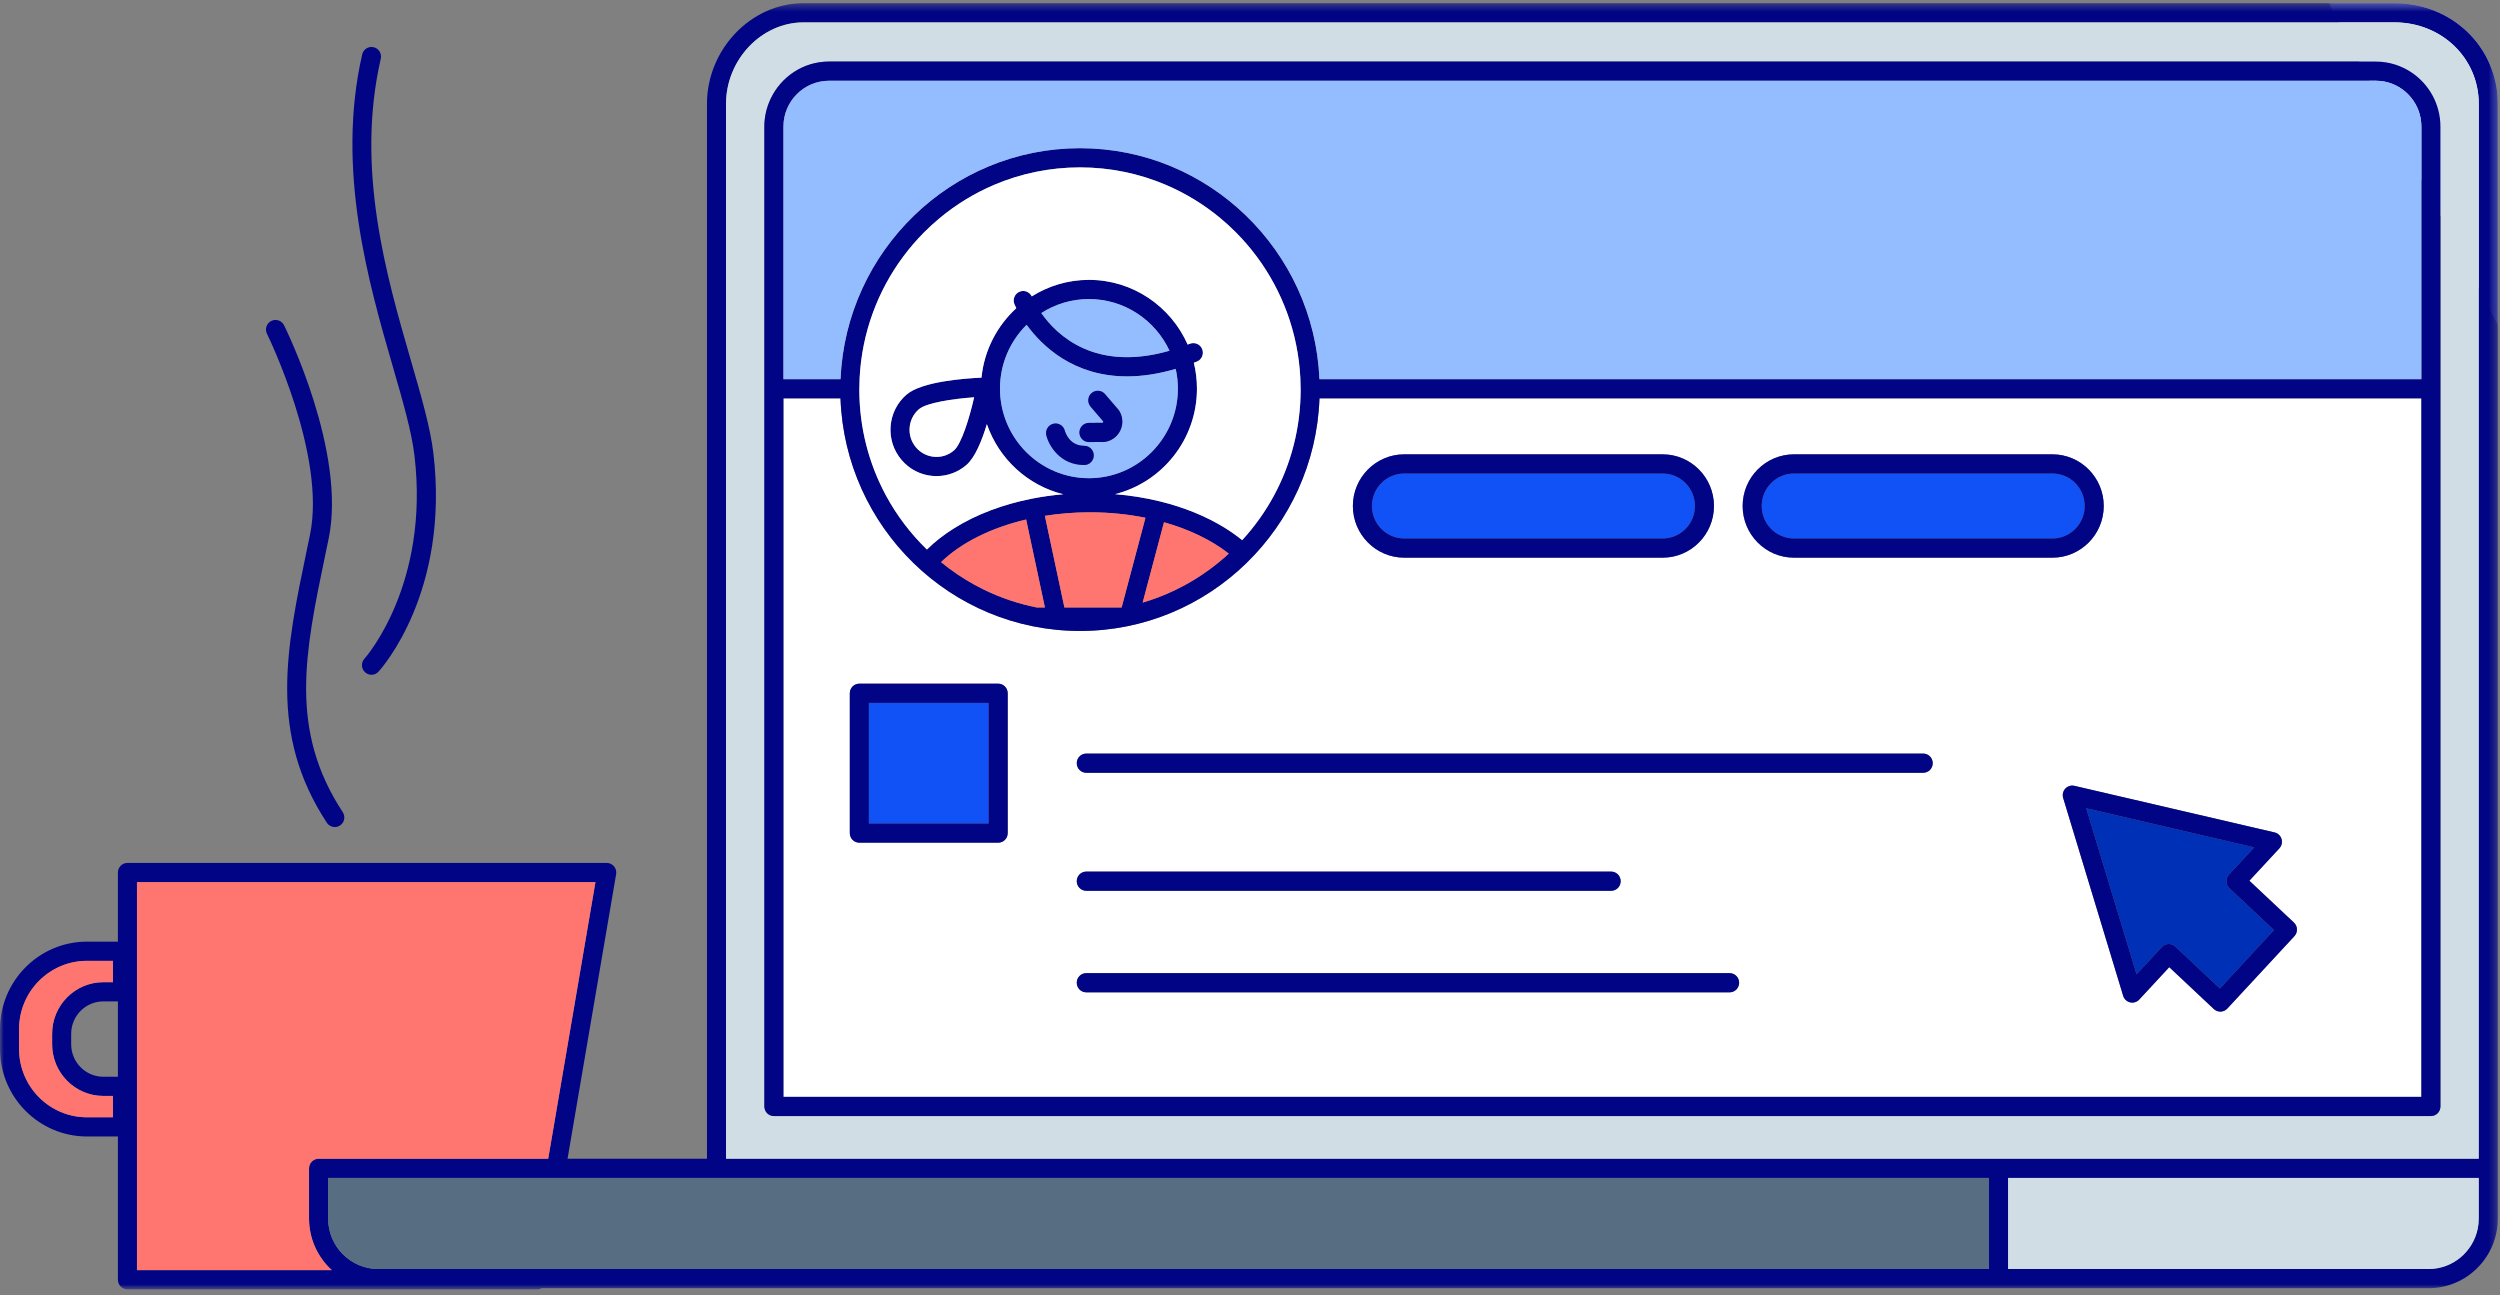
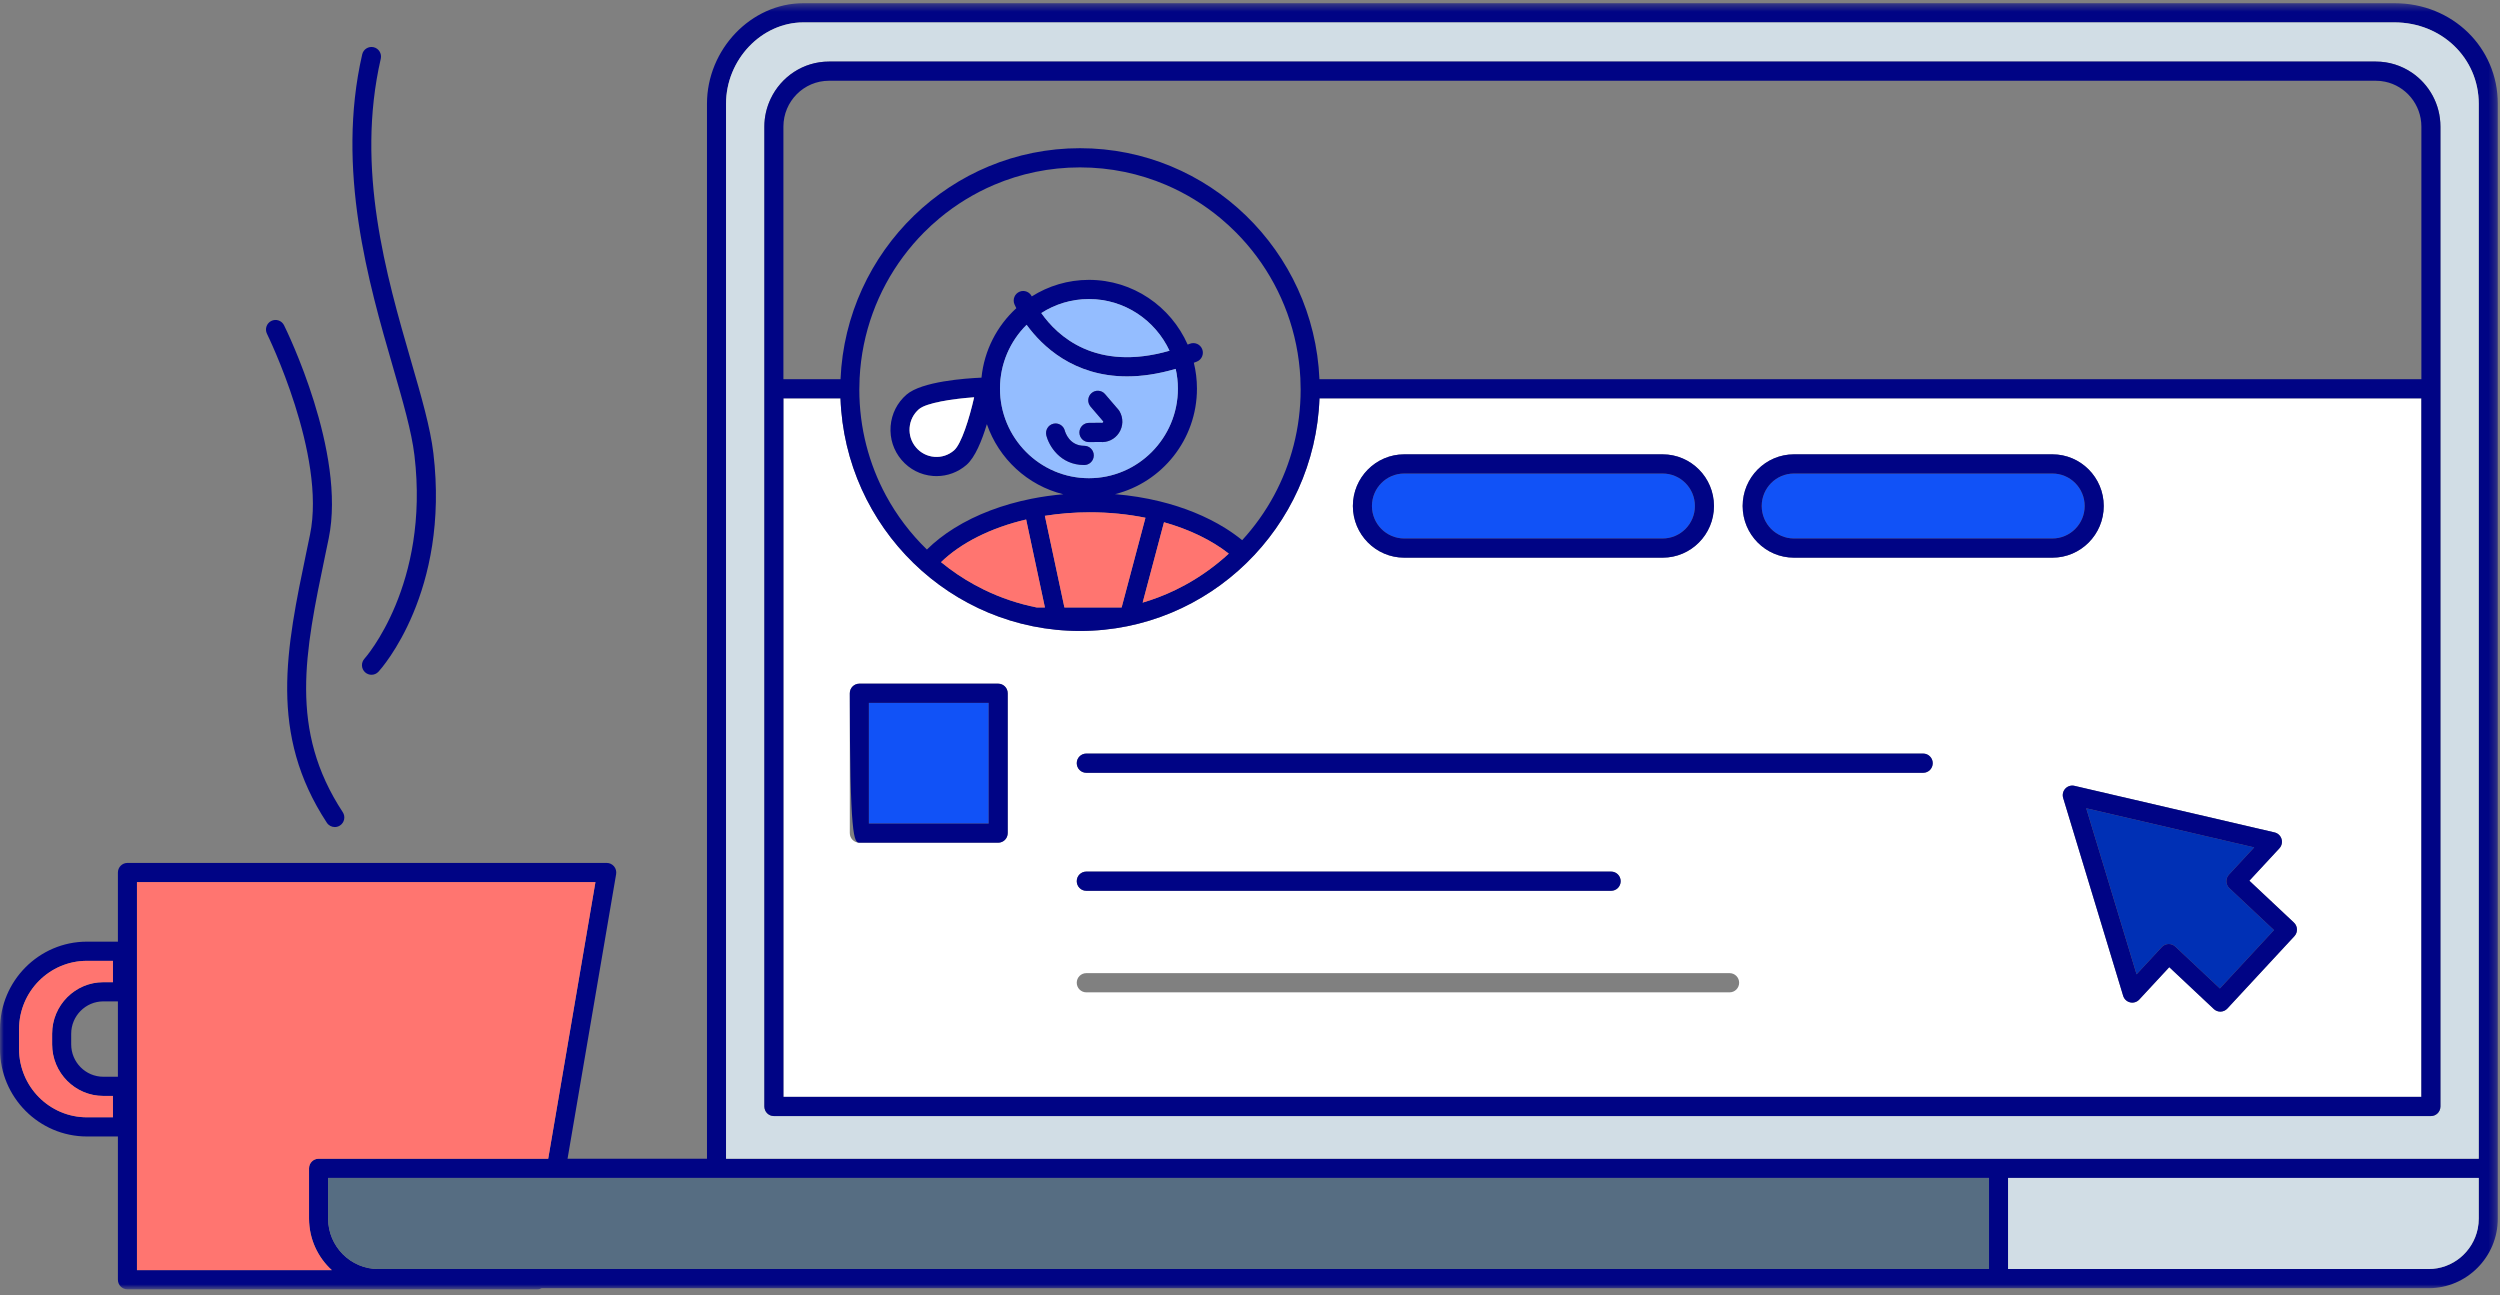
<svg xmlns="http://www.w3.org/2000/svg" xmlns:xlink="http://www.w3.org/1999/xlink" width="330px" height="171px" viewBox="0 0 330 171" version="1.1">
  <rect x="0" y="0" width="330" height="171" fill="#808080" stroke="none" />
  <title>34944E26-59E5-4201-9225-B90435D820D1</title>
  <desc>Created with sketchtool.</desc>
  <defs>
    <polygon id="path-1" points="0.032 0.384 22.355 0.384 22.355 42.861 0.032 42.861" />
    <polygon id="path-3" points="0 0.384 329.712 0.384 329.712 170.156 0 170.156" />
    <polygon id="path-5" points="0 170.194 329.712 170.194 329.712 0.422 0 0.422" />
  </defs>
  <g id="Desktop" stroke="none" stroke-width="1" fill="none" fill-rule="evenodd">
    <g id="Blog/Old-design" transform="translate(-536, -4747)">
      <g id="Book-demo" transform="translate(503, 4554)">
        <g id="Group-55" transform="translate(33, 193)">
          <g id="Group-3" transform="translate(307.357, 0.038)">
            <mask id="mask-2" fill="white">
              <use xlink:href="#path-1" />
            </mask>
            <g id="Clip-2" />
-             <path d="M0.032,0.384 L8.703,0.384 C16.359,0.384 22.355,6.219 22.355,13.669 L22.355,42.861" id="Fill-1" fill="#D7E5FF" mask="url(#mask-2)" />
          </g>
          <g id="Group-6" transform="translate(0, 0.038)">
            <mask id="mask-4" fill="white">
              <use xlink:href="#path-3" />
            </mask>
            <g id="Clip-5" />
            <path d="M275.179,0.384 L164.182,0.384 L275.179,0.384 Z M327.196,152.914 L263.808,152.914 L95.837,152.914 L95.837,13.668 C95.837,7.841 100.516,2.918 106.055,2.918 L316.06,2.918 C322.305,2.918 327.196,7.64 327.196,13.668 L327.196,152.914 Z M49.93,167.474 C46.279,167.474 43.308,164.483 43.308,160.806 L43.308,155.447 L94.579,155.447 L262.55,155.447 L262.55,167.474 L49.93,167.474 Z M13.642,142.093 C11.302,142.093 9.398,140.176 9.398,137.82 L9.398,136.417 C9.398,134.061 11.302,132.144 13.642,132.144 L15.563,132.144 L15.563,142.093 L13.642,142.093 Z M42.05,152.914 C41.356,152.914 40.792,153.482 40.792,154.181 L40.792,160.806 C40.792,163.506 41.953,165.938 43.799,167.622 L18.079,167.622 L18.079,116.402 L78.597,116.402 L72.363,152.914 L42.05,152.914 Z M14.91,147.443 L11.477,147.443 C6.536,147.443 2.516,143.396 2.516,138.421 L2.516,135.817 C2.516,130.841 6.536,126.794 11.477,126.794 L14.91,126.794 L14.91,129.611 L13.642,129.611 C9.915,129.611 6.882,132.664 6.882,136.417 L6.882,137.82 C6.882,141.573 9.915,144.626 13.642,144.626 L14.91,144.626 L14.91,147.443 Z M327.196,160.806 C327.196,161.266 327.149,161.714 327.061,162.148 C326.443,165.184 323.769,167.474 320.574,167.474 L265.066,167.474 L265.066,155.447 L327.196,155.447 L327.196,160.806 Z M329.712,65.487 L329.712,13.668 C329.712,6.219 323.715,0.384 316.06,0.384 L307.389,0.384 L277.695,0.384 L161.666,0.384 L106.055,0.384 C99.152,0.384 93.321,6.468 93.321,13.668 L93.321,152.914 L74.916,152.914 L81.329,115.349 C81.392,114.982 81.29,114.604 81.051,114.319 C80.812,114.033 80.46,113.868 80.089,113.868 L16.821,113.868 C16.127,113.868 15.563,114.436 15.563,115.135 L15.563,124.26 L11.477,124.26 C5.148,124.26 0,129.444 0,135.817 L0,138.421 C0,144.793 5.148,149.977 11.477,149.977 L15.563,149.977 L15.563,168.889 C15.563,169.588 16.127,170.156 16.821,170.156 L70.912,170.156 C71.122,170.156 71.32,170.1 71.496,170.007 L263.808,170.007 L320.574,170.007 C325.612,170.007 329.712,165.88 329.712,160.806 L329.712,154.181 L329.712,68.021 L329.712,65.487 Z" id="Fill-4" fill="#000485" mask="url(#mask-4)" />
          </g>
          <path d="M6.882,137.858 L6.882,136.456 C6.882,132.702 9.914,129.649 13.642,129.649 L14.91,129.649 L14.91,126.832 L11.477,126.832 C6.535,126.832 2.516,130.879 2.516,135.855 L2.516,138.459 C2.516,143.434 6.535,147.482 11.477,147.482 L14.91,147.482 L14.91,144.664 L13.642,144.664 C9.914,144.664 6.882,141.611 6.882,137.858" id="Fill-7" fill="#FF7570" />
          <path d="M54.708,60.116 C56.735,77.213 48.217,86.828 48.111,86.946 C47.641,87.461 47.673,88.26 48.183,88.734 C48.425,88.959 48.731,89.07 49.036,89.07 C49.375,89.07 49.712,88.934 49.961,88.663 C50.346,88.242 59.38,78.152 57.206,59.816 C56.808,56.462 55.629,52.386 54.263,47.667 C50.991,36.363 46.919,22.294 50.262,7.752 C50.418,7.071 49.997,6.39 49.32,6.232 C48.641,6.075 47.967,6.5 47.811,7.18 C44.32,22.368 48.671,37.4 51.848,48.376 C53.182,52.987 54.335,56.97 54.708,60.116" id="Fill-9" fill="#000485" />
          <path d="M40.923,70.566 C40.772,71.297 40.621,72.021 40.472,72.739 C37.773,85.685 35.442,96.865 43.144,108.602 C43.386,108.97 43.787,109.171 44.195,109.171 C44.433,109.171 44.674,109.103 44.887,108.96 C45.467,108.575 45.626,107.789 45.243,107.205 C38.12,96.35 40.244,86.16 42.934,73.259 C43.084,72.54 43.235,71.814 43.386,71.082 C45.728,59.722 37.83,43.614 37.493,42.934 C37.182,42.308 36.427,42.055 35.806,42.366 C35.184,42.679 34.932,43.439 35.242,44.065 C35.32,44.224 43.087,60.071 40.923,70.566" id="Fill-11" fill="#000485" />
          <path d="M18.079,116.439 L18.079,167.66 L43.799,167.66 C41.953,165.975 40.792,163.544 40.792,160.844 L40.792,154.219 C40.792,153.519 41.356,152.952 42.05,152.952 L72.363,152.952 L78.597,116.439 L18.079,116.439 Z" id="Fill-13" fill="#FF7570" />
          <path d="M322.138,146.053 C322.138,146.753 321.575,147.32 320.88,147.32 L102.153,147.32 C101.458,147.32 100.895,146.753 100.895,146.053 L100.895,51.317 L100.895,16.714 L100.895,16.713 C100.895,15.397 101.199,14.154 101.727,13.038 C103.099,10.139 106.028,8.126 109.424,8.126 L313.609,8.126 C315.372,8.126 317.012,8.668 318.374,9.594 C320.644,11.139 322.138,13.754 322.138,16.713 L322.138,16.714 L322.138,51.317 L322.138,146.053 Z M327.196,13.706 C327.196,7.678 322.305,2.955 316.061,2.955 L106.054,2.955 C100.516,2.955 95.837,7.879 95.837,13.706 L95.837,152.952 L263.808,152.952 L327.196,152.952 L327.196,13.706 Z" id="Fill-15" fill="#D1DDE5" />
          <path d="M302.861,123.574 L294.005,133.131 C293.777,133.377 293.462,133.522 293.128,133.533 C293.114,133.533 293.1,133.534 293.085,133.534 C292.767,133.534 292.46,133.412 292.227,133.193 L286.343,127.665 L282.38,131.941 C282.073,132.272 281.614,132.413 281.177,132.311 C280.739,132.209 280.388,131.88 280.257,131.447 L272.338,105.334 C272.207,104.901 272.315,104.43 272.621,104.1 C272.928,103.769 273.386,103.628 273.824,103.73 L300.243,109.88 C300.681,109.983 301.031,110.312 301.162,110.745 C301.294,111.178 301.186,111.648 300.879,111.979 L296.916,116.256 L302.8,121.784 C303.307,122.261 303.335,123.063 302.861,123.574 L302.861,123.574 Z M236.801,73.612 C233.067,73.612 230.029,70.553 230.029,66.792 C230.029,63.032 233.067,59.973 236.801,59.973 L270.922,59.973 C274.656,59.973 277.694,63.032 277.694,66.792 C277.694,70.553 274.656,73.612 270.922,73.612 L236.801,73.612 Z M253.862,102.007 L143.389,102.007 C142.694,102.007 142.131,101.439 142.131,100.74 C142.131,100.041 142.694,99.474 143.389,99.474 L253.862,99.474 C254.557,99.474 255.12,100.041 255.12,100.74 C255.12,101.439 254.557,102.007 253.862,102.007 L253.862,102.007 Z M142.131,116.318 C142.131,115.618 142.694,115.051 143.389,115.051 L212.67,115.051 C213.364,115.051 213.928,115.618 213.928,116.318 C213.928,117.017 213.364,117.584 212.67,117.584 L143.389,117.584 C142.694,117.584 142.131,117.017 142.131,116.318 L142.131,116.318 Z M228.309,130.989 L143.389,130.989 C142.694,130.989 142.131,130.421 142.131,129.722 C142.131,129.022 142.694,128.455 143.389,128.455 L228.309,128.455 C229.004,128.455 229.567,129.022 229.567,129.722 C229.567,130.421 229.004,130.989 228.309,130.989 L228.309,130.989 Z M133.018,109.968 C133.018,110.668 132.454,111.235 131.761,111.235 L113.431,111.235 C112.737,111.235 112.173,110.668 112.173,109.968 L112.173,91.512 C112.173,90.812 112.737,90.245 113.431,90.245 L131.761,90.245 C132.454,90.245 133.018,90.812 133.018,91.512 L133.018,109.968 Z M178.579,66.792 C178.579,63.032 181.618,59.973 185.352,59.973 L219.473,59.973 C223.207,59.973 226.245,63.032 226.245,66.792 C226.245,70.553 223.207,73.612 219.473,73.612 L185.352,73.612 C181.618,73.612 178.579,70.553 178.579,66.792 L178.579,66.792 Z M319.622,52.583 L174.172,52.583 C173.563,69.617 159.62,83.287 142.558,83.287 C125.496,83.287 111.553,69.617 110.945,52.583 L103.41,52.583 L103.41,144.786 L319.622,144.786 L319.622,52.583 Z" id="Fill-17" fill="#FFFFFF" />
          <path d="M124.217,74.204 C126.83,71.668 130.77,69.675 135.451,68.574 L137.93,80.188 L136.856,80.188 C134.425,79.701 132.102,78.915 129.93,77.861 C129.506,77.655 129.087,77.44 128.674,77.214 C127.093,76.349 125.604,75.337 124.217,74.204 L124.217,74.204 Z M140.503,80.188 L137.922,68.09 C139.816,67.788 141.802,67.623 143.852,67.623 C146.421,67.623 148.892,67.877 151.201,68.344 L148.054,80.188 L140.503,80.188 Z M137.45,41.323 C139.27,40.156 141.427,39.475 143.74,39.475 C148.44,39.475 152.502,42.271 154.376,46.297 C144.612,49.102 139.557,44.324 137.45,41.323 L137.45,41.323 Z M131.999,51.299 C131.999,48.004 133.346,45.021 135.512,42.875 C137.563,45.692 141.714,49.685 148.78,49.685 C150.696,49.685 152.83,49.385 155.192,48.694 C155.379,49.533 155.482,50.403 155.482,51.299 C155.482,57.817 150.215,63.121 143.74,63.121 C137.266,63.121 131.999,57.817 131.999,51.299 L131.999,51.299 Z M120.069,56.456 C120.143,55.502 120.58,54.633 121.302,54.011 C122.268,53.177 125.729,52.644 128.586,52.443 C127.95,55.254 126.897,58.617 125.931,59.451 C125.209,60.073 124.292,60.378 123.343,60.302 C122.395,60.228 121.533,59.787 120.915,59.061 C120.297,58.335 119.996,57.409 120.069,56.456 L120.069,56.456 Z M156.442,77.214 C156.029,77.44 155.61,77.655 155.186,77.861 C153.792,78.537 152.334,79.098 150.829,79.547 L153.648,68.936 C157.025,69.89 159.957,71.319 162.199,73.08 C160.459,74.68 158.528,76.072 156.442,77.214 L156.442,77.214 Z M171.685,51.425 C171.685,56.486 170.411,61.249 168.169,65.405 C167.014,67.546 165.597,69.525 163.969,71.303 C163.276,70.743 162.528,70.206 161.714,69.7 C159.208,68.144 156.274,66.959 153.085,66.178 C153.083,66.177 153.082,66.176 153.08,66.176 C153.077,66.174 153.073,66.175 153.07,66.174 C151.185,65.713 149.212,65.395 147.183,65.229 C153.386,63.674 157.998,58.019 157.998,51.299 C157.998,50.121 157.853,48.978 157.587,47.882 C157.719,47.831 157.848,47.787 157.982,47.734 C158.628,47.477 158.946,46.742 158.691,46.091 C158.436,45.441 157.706,45.122 157.059,45.377 C156.963,45.415 156.868,45.45 156.773,45.487 C154.553,40.459 149.548,36.942 143.74,36.942 C140.971,36.942 138.385,37.744 136.194,39.126 C135.907,38.528 135.208,38.246 134.589,38.502 C133.946,38.767 133.638,39.507 133.902,40.154 C133.908,40.171 133.991,40.365 134.153,40.682 C131.619,43.004 129.917,46.231 129.556,49.85 C127.446,49.94 121.686,50.343 119.664,52.087 C118.433,53.15 117.686,54.632 117.561,56.261 C117.437,57.889 117.949,59.469 119.004,60.71 C120.06,61.95 121.532,62.702 123.149,62.828 C123.309,62.84 123.468,62.846 123.626,62.846 C125.073,62.846 126.457,62.332 127.568,61.374 C128.715,60.385 129.622,58.131 130.268,55.986 C131.84,60.554 135.639,64.08 140.354,65.242 C138.922,65.365 137.52,65.565 136.157,65.836 C136.156,65.837 136.155,65.836 136.154,65.837 C136.154,65.837 136.153,65.837 136.153,65.837 C132.369,66.591 128.894,67.898 125.991,69.7 C124.597,70.566 123.384,71.519 122.352,72.538 C120.21,70.459 118.378,68.058 116.946,65.405 C114.705,61.249 113.431,56.486 113.431,51.425 C113.431,50.919 113.444,50.415 113.469,49.915 C113.771,43.917 115.863,38.394 119.217,33.877 C120.056,32.747 120.974,31.681 121.962,30.686 C122.621,30.023 123.311,29.391 124.031,28.793 C125.11,27.896 126.253,27.076 127.454,26.342 C128.656,25.607 129.914,24.957 131.221,24.4 C134.705,22.916 138.536,22.096 142.558,22.096 C146.58,22.096 150.411,22.916 153.895,24.4 C155.202,24.957 156.46,25.607 157.661,26.342 C158.862,27.076 160.007,27.896 161.085,28.793 C161.805,29.391 162.495,30.023 163.154,30.686 C164.142,31.681 165.06,32.747 165.898,33.877 C169.253,38.394 171.345,43.917 171.647,49.915 C171.672,50.415 171.685,50.919 171.685,51.425 L171.685,51.425 Z M103.41,16.714 L103.41,16.714 C103.41,13.375 106.108,10.659 109.424,10.659 L313.609,10.659 C314.023,10.659 314.428,10.701 314.819,10.783 C317.557,11.348 319.622,13.793 319.622,16.714 L319.622,50.05 L174.166,50.05 C173.448,33.117 159.548,19.563 142.558,19.563 C125.568,19.563 111.668,33.117 110.95,50.05 L103.41,50.05 L103.41,16.714 Z M103.41,144.787 L103.41,52.583 L110.944,52.583 C111.553,69.617 125.496,83.287 142.558,83.287 C159.62,83.287 173.563,69.617 174.171,52.583 L319.622,52.583 L319.622,144.787 L103.41,144.787 Z M322.138,51.317 L322.138,16.714 C322.138,13.754 320.643,11.139 318.374,9.594 C317.013,8.668 315.372,8.126 313.609,8.126 L109.424,8.126 C106.028,8.126 103.098,10.139 101.727,13.038 C101.199,14.154 100.895,15.397 100.895,16.714 L100.895,51.317 L100.895,146.053 C100.895,146.753 101.458,147.32 102.153,147.32 L320.88,147.32 C321.574,147.32 322.138,146.753 322.138,146.053 L322.138,51.317 Z" id="Fill-19" fill="#000485" />
          <path d="M253.862,99.473 L143.389,99.473 C142.694,99.473 142.131,100.041 142.131,100.74 C142.131,101.44 142.694,102.007 143.389,102.007 L253.862,102.007 C254.556,102.007 255.12,101.44 255.12,100.74 C255.12,100.041 254.556,99.473 253.862,99.473" id="Fill-21" fill="#000485" />
          <path d="M143.389,117.584 L212.67,117.584 C213.365,117.584 213.928,117.017 213.928,116.317 C213.928,115.618 213.365,115.051 212.67,115.051 L143.389,115.051 C142.694,115.051 142.131,115.618 142.131,116.317 C142.131,117.017 142.694,117.584 143.389,117.584" id="Fill-23" fill="#000485" />
-           <path d="M228.309,128.455 L143.389,128.455 C142.694,128.455 142.131,129.022 142.131,129.721 C142.131,130.421 142.694,130.988 143.389,130.988 L228.309,130.988 C229.004,130.988 229.567,130.421 229.567,129.721 C229.567,129.022 229.004,128.455 228.309,128.455" id="Fill-25" fill="#000485" />
          <path d="M94.579,155.486 L43.308,155.486 L43.308,160.844 C43.308,164.521 46.279,167.512 49.93,167.512 L262.549,167.512 L262.549,155.486 L94.579,155.486 Z" id="Fill-27" fill="#566D82" />
          <path d="M265.066,167.512 L320.574,167.512 C323.769,167.512 326.443,165.222 327.062,162.186 C327.15,161.752 327.196,161.304 327.196,160.844 L327.196,155.486 L265.066,155.486 L265.066,167.512 Z" id="Fill-29" fill="#D1DDE5" />
-           <path d="M142.558,19.562 C159.548,19.562 173.448,33.117 174.166,50.05 L319.622,50.05 L319.622,16.714 C319.622,13.792 317.557,11.348 314.819,10.782 C314.428,10.702 314.023,10.659 313.609,10.659 L109.424,10.659 C106.108,10.659 103.411,13.375 103.411,16.714 L103.411,50.05 L110.95,50.05 C111.668,33.117 125.568,19.562 142.558,19.562" id="Fill-31" fill="#94BDFF" />
          <path d="M185.352,71.078 L219.473,71.078 C221.82,71.078 223.729,69.155 223.729,66.792 C223.729,64.428 221.82,62.506 219.473,62.506 L185.352,62.506 C183.005,62.506 181.095,64.428 181.095,66.792 C181.095,69.155 183.005,71.078 185.352,71.078" id="Fill-33" fill="#1152F7" />
          <path d="M181.095,66.792 C181.095,64.428 183.005,62.506 185.352,62.506 L219.473,62.506 C221.82,62.506 223.729,64.428 223.729,66.792 C223.729,69.156 221.82,71.078 219.473,71.078 L185.352,71.078 C183.005,71.078 181.095,69.156 181.095,66.792 M185.352,73.612 L219.473,73.612 C223.207,73.612 226.245,70.552 226.245,66.792 C226.245,63.032 223.207,59.973 219.473,59.973 L185.352,59.973 C181.618,59.973 178.579,63.032 178.579,66.792 C178.579,70.552 181.618,73.612 185.352,73.612" id="Fill-35" fill="#000485" />
          <path d="M275.179,66.792 C275.179,64.428 273.269,62.506 270.922,62.506 L236.802,62.506 C234.454,62.506 232.544,64.428 232.544,66.792 C232.544,69.156 234.454,71.078 236.802,71.078 L270.922,71.078 C273.269,71.078 275.179,69.156 275.179,66.792" id="Fill-37" fill="#1152F7" />
          <path d="M236.802,71.078 C234.454,71.078 232.545,69.155 232.545,66.792 C232.545,64.428 234.454,62.506 236.802,62.506 L270.922,62.506 C273.269,62.506 275.179,64.428 275.179,66.792 C275.179,69.155 273.269,71.078 270.922,71.078 L236.802,71.078 Z M277.695,66.792 C277.695,63.031 274.656,59.972 270.922,59.972 L236.802,59.972 C233.067,59.972 230.029,63.031 230.029,66.792 C230.029,70.553 233.067,73.612 236.802,73.612 L270.922,73.612 C274.656,73.612 277.695,70.553 277.695,66.792 L277.695,66.792 Z" id="Fill-39" fill="#000485" />
          <mask id="mask-6" fill="white">
            <use xlink:href="#path-5" />
          </mask>
          <g id="Clip-42" />
          <polygon id="Fill-41" fill="#1152F7" mask="url(#mask-6)" points="114.689 108.702 130.502 108.702 130.502 92.779 114.689 92.779" />
-           <path d="M114.689,108.702 L130.502,108.702 L130.502,92.779 L114.689,92.779 L114.689,108.702 Z M131.76,90.245 L113.431,90.245 C112.736,90.245 112.173,90.812 112.173,91.512 L112.173,109.968 C112.173,110.668 112.736,111.235 113.431,111.235 L131.76,111.235 C132.455,111.235 133.018,110.668 133.018,109.968 L133.018,91.512 C133.018,90.812 132.455,90.245 131.76,90.245 L131.76,90.245 Z" id="Fill-43" fill="#000485" mask="url(#mask-6)" />
+           <path d="M114.689,108.702 L130.502,108.702 L130.502,92.779 L114.689,92.779 L114.689,108.702 Z M131.76,90.245 L113.431,90.245 C112.736,90.245 112.173,90.812 112.173,91.512 C112.173,110.668 112.736,111.235 113.431,111.235 L131.76,111.235 C132.455,111.235 133.018,110.668 133.018,109.968 L133.018,91.512 C133.018,90.812 132.455,90.245 131.76,90.245 L131.76,90.245 Z" id="Fill-43" fill="#000485" mask="url(#mask-6)" />
          <path d="M294.28,117.244 C294.035,117.014 293.892,116.697 293.881,116.361 C293.869,116.025 293.991,115.699 294.218,115.453 L297.553,111.855 L275.381,106.692 L282.027,128.608 L285.361,125.01 C285.609,124.743 285.945,124.607 286.282,124.607 C286.589,124.607 286.897,124.72 287.14,124.948 L293.023,130.476 L300.163,122.772 L294.28,117.244 Z" id="Fill-44" fill="#0030B5" mask="url(#mask-6)" />
          <path d="M287.14,124.948 C286.897,124.72 286.589,124.608 286.282,124.608 C285.945,124.608 285.61,124.743 285.362,125.01 L282.027,128.609 L275.38,106.692 L297.553,111.855 L294.218,115.453 C293.99,115.699 293.869,116.025 293.881,116.361 C293.892,116.697 294.036,117.014 294.279,117.244 L300.163,122.772 L293.024,130.476 L287.14,124.948 Z M296.915,116.256 L300.879,111.979 C301.186,111.648 301.294,111.177 301.162,110.745 C301.031,110.312 300.681,109.983 300.243,109.88 L273.824,103.73 C273.387,103.628 272.927,103.769 272.621,104.1 C272.315,104.431 272.207,104.902 272.338,105.334 L280.257,131.447 C280.388,131.88 280.739,132.209 281.177,132.311 C281.614,132.413 282.073,132.272 282.379,131.941 L286.343,127.665 L292.226,133.193 C292.46,133.412 292.767,133.533 293.085,133.533 C293.099,133.533 293.114,133.533 293.128,133.533 C293.462,133.521 293.777,133.377 294.005,133.131 L302.861,123.574 C303.335,123.063 303.308,122.261 302.799,121.784 L296.915,116.256 Z" id="Fill-45" fill="#000485" mask="url(#mask-6)" />
          <path d="M123.343,60.302 C124.292,60.378 125.209,60.073 125.93,59.45 C126.897,58.617 127.951,55.254 128.586,52.443 C125.729,52.644 122.269,53.177 121.302,54.011 C120.58,54.633 120.143,55.502 120.07,56.456 C119.997,57.409 120.297,58.335 120.915,59.062 C121.533,59.787 122.396,60.228 123.343,60.302" id="Fill-46" fill="#FFFFFF" mask="url(#mask-6)" />
-           <path d="M171.647,49.915 C171.345,43.917 169.253,38.394 165.899,33.877 C165.06,32.747 164.142,31.681 163.154,30.686 C162.495,30.022 161.805,29.391 161.085,28.793 C160.006,27.897 158.863,27.076 157.661,26.342 C156.46,25.607 155.202,24.957 153.895,24.4 C150.41,22.917 146.58,22.095 142.558,22.095 C138.536,22.095 134.705,22.917 131.221,24.4 C129.914,24.957 128.656,25.607 127.455,26.342 C126.254,27.076 125.109,27.897 124.031,28.793 C123.311,29.391 122.621,30.022 121.962,30.686 C120.974,31.681 120.056,32.747 119.218,33.877 C115.863,38.394 113.771,43.917 113.469,49.915 C113.444,50.415 113.431,50.918 113.431,51.425 C113.431,56.486 114.705,61.249 116.947,65.405 C118.378,68.058 120.21,70.458 122.352,72.537 C123.385,71.519 124.597,70.566 125.991,69.7 C128.894,67.898 132.369,66.591 136.153,65.837 C136.153,65.837 136.154,65.837 136.154,65.837 C136.155,65.836 136.156,65.836 136.157,65.836 C137.52,65.565 138.922,65.366 140.354,65.242 C135.64,64.081 131.84,60.553 130.268,55.986 C129.622,58.131 128.715,60.385 127.568,61.375 C126.457,62.332 125.073,62.846 123.626,62.846 C123.468,62.846 123.309,62.84 123.15,62.828 C121.532,62.702 120.06,61.95 119.005,60.71 C117.949,59.47 117.437,57.89 117.561,56.26 C117.686,54.633 118.433,53.15 119.665,52.087 C121.687,50.343 127.445,49.94 129.556,49.851 C129.917,46.231 131.619,43.004 134.153,40.682 C133.992,40.365 133.908,40.17 133.902,40.154 C133.638,39.507 133.946,38.768 134.589,38.502 C135.208,38.246 135.908,38.527 136.194,39.126 C138.385,37.744 140.971,36.942 143.741,36.942 C149.548,36.942 154.553,40.459 156.773,45.487 C156.869,45.45 156.963,45.416 157.059,45.378 C157.706,45.122 158.436,45.44 158.691,46.091 C158.946,46.742 158.628,47.478 157.982,47.734 C157.848,47.787 157.719,47.831 157.587,47.882 C157.853,48.977 157.998,50.121 157.998,51.298 C157.998,58.019 153.386,63.675 147.183,65.229 C149.212,65.395 151.185,65.713 153.07,66.174 C153.073,66.175 153.076,66.175 153.08,66.176 C153.082,66.177 153.084,66.177 153.086,66.178 C156.274,66.959 159.208,68.145 161.714,69.7 C162.528,70.206 163.276,70.743 163.969,71.302 C165.598,69.524 167.014,67.547 168.17,65.405 C170.411,61.249 171.685,56.486 171.685,51.425 C171.685,50.918 171.672,50.415 171.647,49.915" id="Fill-47" fill="#FFFFFF" mask="url(#mask-6)" />
          <path d="M151.201,68.344 C148.892,67.878 146.421,67.623 143.852,67.623 C141.802,67.623 139.816,67.788 137.922,68.09 L140.503,80.188 L148.054,80.188 L151.201,68.344 Z" id="Fill-48" fill="#FF7570" mask="url(#mask-6)" />
          <path d="M153.648,68.936 L150.829,79.547 C152.334,79.098 153.792,78.538 155.186,77.861 C155.61,77.655 156.029,77.439 156.442,77.213 C158.528,76.072 160.46,74.68 162.199,73.08 C159.957,71.319 157.025,69.89 153.648,68.936" id="Fill-49" fill="#FF7570" mask="url(#mask-6)" />
          <path d="M136.856,80.188 L137.929,80.188 L135.452,68.574 C130.77,69.675 126.83,71.668 124.217,74.204 C125.604,75.337 127.093,76.349 128.674,77.214 C129.087,77.439 129.506,77.655 129.93,77.861 C132.102,78.915 134.425,79.702 136.856,80.188" id="Fill-50" fill="#FF7570" mask="url(#mask-6)" />
          <path d="M144.086,51.887 C144.612,51.43 145.406,51.488 145.86,52.017 L147.643,54.095 C147.692,54.153 147.736,54.214 147.774,54.28 C148.3,55.178 148.272,56.275 147.7,57.145 C147.147,57.985 146.199,58.439 145.21,58.342 L143.752,58.355 L143.74,58.355 C143.05,58.355 142.489,57.795 142.483,57.099 C142.477,56.4 143.035,55.827 143.73,55.822 L145.264,55.808 C145.321,55.81 145.382,55.811 145.441,55.819 C145.472,55.823 145.545,55.833 145.603,55.745 C145.634,55.698 145.638,55.657 145.632,55.626 L143.956,53.673 C143.502,53.144 143.56,52.344 144.086,51.887 M143.12,61.381 C139.93,61.381 138.452,58.824 138.117,57.472 C137.948,56.793 138.358,56.105 139.032,55.936 C139.702,55.767 140.382,56.175 140.555,56.848 C140.612,57.06 141.153,58.847 143.12,58.847 C143.815,58.847 144.378,59.414 144.378,60.114 C144.378,60.814 143.815,61.381 143.12,61.381 M143.741,63.121 C150.215,63.121 155.482,57.817 155.482,51.298 C155.482,50.404 155.38,49.533 155.191,48.694 C152.831,49.385 150.696,49.685 148.78,49.685 C141.714,49.685 137.563,45.692 135.512,42.875 C133.346,45.021 131.999,48.004 131.999,51.298 C131.999,57.817 137.266,63.121 143.741,63.121" id="Fill-51" fill="#94BDFF" mask="url(#mask-6)" />
          <path d="M154.376,46.297 C152.502,42.271 148.44,39.475 143.74,39.475 C141.427,39.475 139.27,40.155 137.45,41.323 C139.557,44.324 144.612,49.103 154.376,46.297" id="Fill-52" fill="#94BDFF" mask="url(#mask-6)" />
          <path d="M143.956,53.674 L145.631,55.626 C145.637,55.657 145.634,55.698 145.603,55.745 C145.545,55.833 145.471,55.823 145.441,55.819 C145.382,55.811 145.322,55.811 145.264,55.808 L143.729,55.821 C143.035,55.828 142.477,56.4 142.482,57.099 C142.489,57.795 143.051,58.355 143.74,58.355 L143.751,58.355 L145.21,58.342 C146.2,58.438 147.147,57.985 147.7,57.145 C148.272,56.276 148.3,55.178 147.774,54.28 C147.736,54.214 147.692,54.152 147.643,54.095 L145.86,52.017 C145.406,51.488 144.612,51.43 144.086,51.888 C143.56,52.345 143.502,53.144 143.956,53.674" id="Fill-53" fill="#000485" mask="url(#mask-6)" />
          <path d="M143.12,58.847 C141.153,58.847 140.612,57.06 140.555,56.848 C140.383,56.175 139.702,55.767 139.032,55.936 C138.358,56.105 137.949,56.793 138.117,57.471 C138.453,58.823 139.93,61.381 143.12,61.381 C143.815,61.381 144.378,60.813 144.378,60.114 C144.378,59.414 143.815,58.847 143.12,58.847" id="Fill-54" fill="#000485" mask="url(#mask-6)" />
        </g>
      </g>
    </g>
  </g>
</svg>